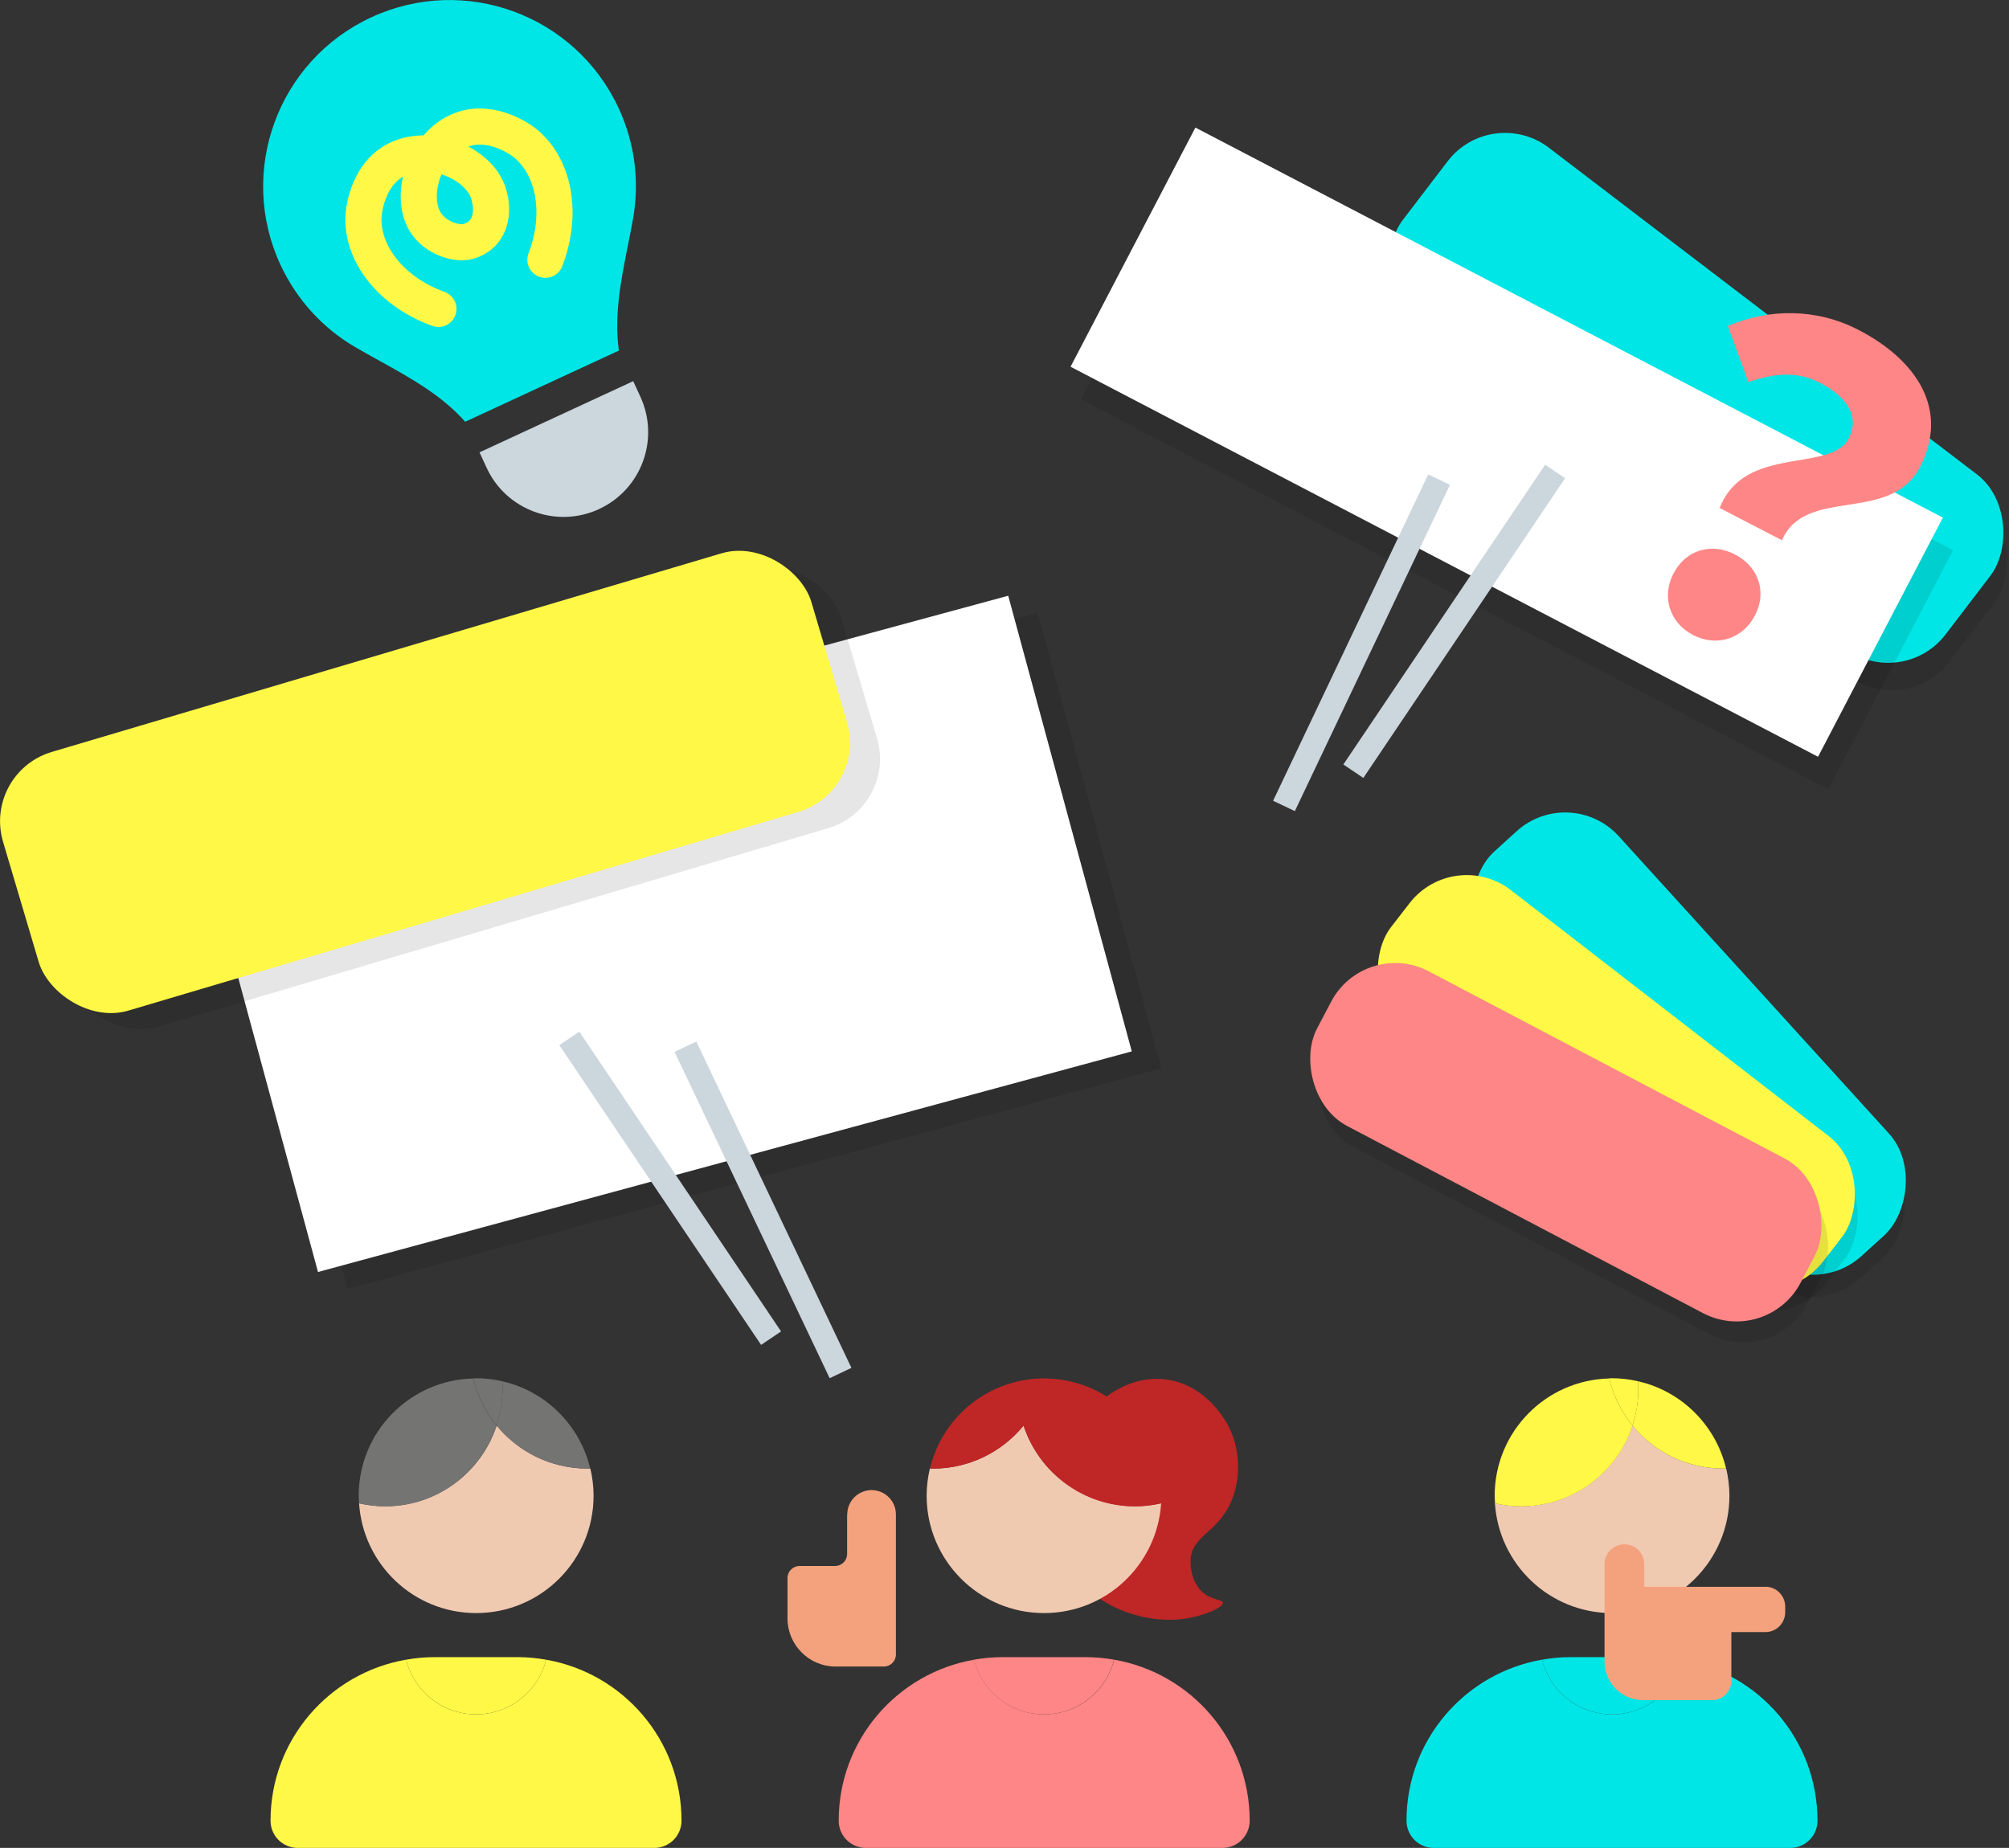
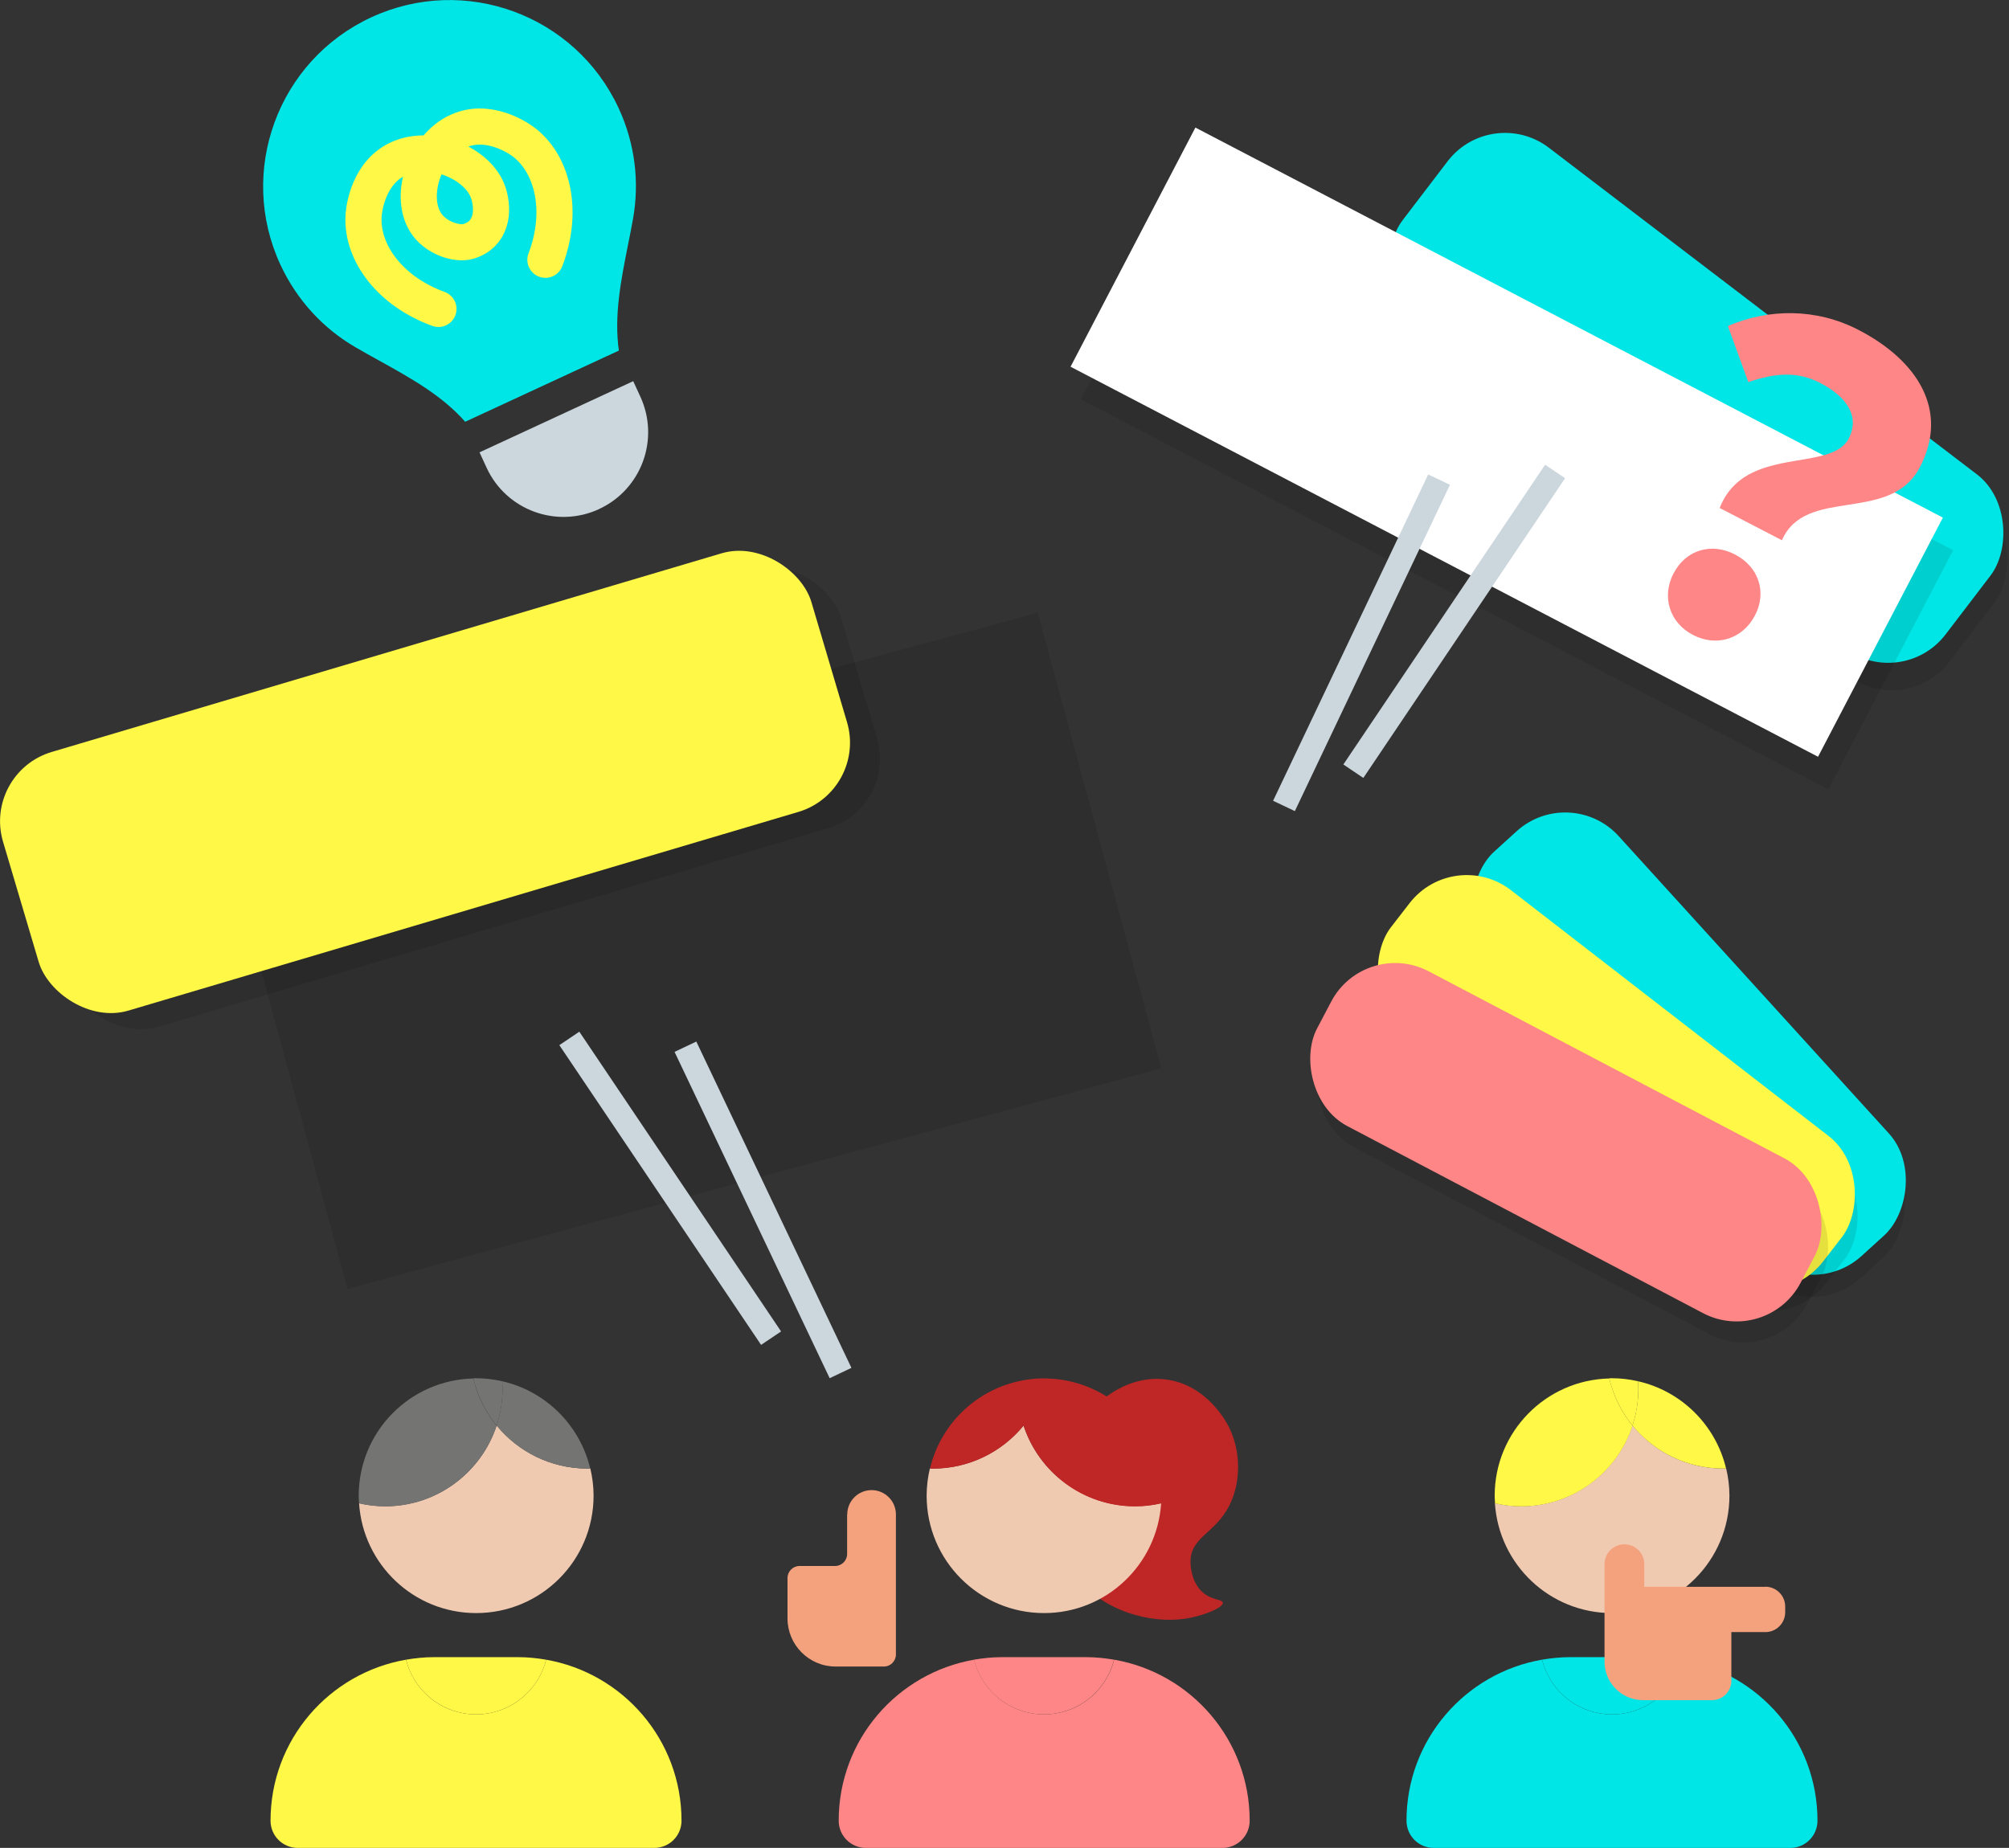
<svg xmlns="http://www.w3.org/2000/svg" id="_レイヤー_2" viewBox="0 0 166.79 153.44">
  <rect x="0" y="0" width="166.79" height="153.44" fill="#333333" stroke="none" />
  <defs>
    <style>.cls-1{fill:none;stroke:#fff846;stroke-linecap:round;stroke-miterlimit:10;stroke-width:3px;}.cls-2{opacity:.1;}.cls-3{fill:#f4a27d;}.cls-4{fill:#00e6e6;}.cls-5{fill:#fff;}.cls-6{fill:#fff846;}.cls-7{fill:#f0c9b1;}.cls-8{fill:#ff8686;}.cls-9{fill:#747473;}.cls-10{fill:#bf2626;}.cls-11{fill:#ccd6dd;}</style>
  </defs>
  <g id="_レイヤー_1-2">
    <g>
      <g>
        <rect class="cls-2" x="112.81" y="26.24" width="56.7" height="18.14" rx="6" ry="6" transform="translate(50.37 -78.4) rotate(37.35)" />
        <rect class="cls-4" x="112.5" y="23.97" width="56.7" height="18.14" rx="6" ry="6" transform="translate(48.93 -78.68) rotate(37.35)" />
      </g>
      <g>
        <rect class="cls-2" x="117.45" y="81.23" width="45.36" height="14.52" rx="6" ry="6" transform="translate(111.4 -74.73) rotate(47.74)" />
        <rect class="cls-4" x="117.54" y="79.4" width="45.36" height="14.52" rx="6" ry="6" transform="translate(110.07 -75.4) rotate(47.74)" />
      </g>
      <g>
        <rect class="cls-2" x="111.73" y="84.43" width="45.36" height="14.52" rx="6" ry="6" transform="translate(84.25 -63.09) rotate(37.74)" />
        <rect class="cls-6" x="111.5" y="82.61" width="45.36" height="14.52" rx="6" ry="6" transform="translate(83.09 -63.33) rotate(37.74)" />
      </g>
      <g>
        <rect class="cls-2" x="107.85" y="89.34" width="45.36" height="14.52" rx="6" ry="6" transform="translate(59.98 -49.66) rotate(27.74)" />
        <rect class="cls-8" x="107.31" y="87.59" width="45.36" height="14.52" rx="6" ry="6" transform="translate(59.1 -49.61) rotate(27.74)" />
      </g>
      <g>
        <rect class="cls-2" x="22.51" y="59.35" width="70" height="39.2" transform="translate(-18.66 17.8) rotate(-15.17)" />
-         <rect class="cls-5" x="20.05" y="57.94" width="70" height="39.2" transform="translate(-18.37 17.11) rotate(-15.17)" />
      </g>
      <g>
        <rect class="cls-2" x="90.95" y="28.21" width="70" height="22.4" transform="translate(32.52 -53.79) rotate(27.56)" />
        <rect class="cls-5" x="90.1" y="25.51" width="70" height="22.4" transform="translate(31.17 -53.71) rotate(27.56)" />
      </g>
      <g>
        <g>
          <path class="cls-7" d="M41.23,118.37c-1.28,3.89-4.94,6.7-9.26,6.7-.74,0-1.47-.09-2.16-.25,.33,5.09,4.55,9.12,9.72,9.12,5.38,0,9.75-4.36,9.75-9.75,0-.78-.1-1.53-.27-2.26-.08,0-.15,.01-.23,.01-3.04,0-5.75-1.39-7.54-3.57Z" />
          <path class="cls-9" d="M41.69,114.69c.01,.21,.03,.42,.03,.63,0,1.07-.18,2.09-.49,3.05,1.79,2.18,4.5,3.57,7.54,3.57,.08,0,.15,0,.23-.01-.86-3.6-3.7-6.42-7.31-7.24Z" />
          <path class="cls-9" d="M31.97,125.08c4.32,0,7.98-2.81,9.26-6.7-.92-1.12-1.59-2.46-1.93-3.92-5.28,.12-9.52,4.43-9.52,9.74,0,.21,.02,.42,.03,.63,.7,.16,1.42,.25,2.16,.25Z" />
          <path class="cls-9" d="M39.53,114.44c-.08,0-.16,0-.23,.01,.35,1.46,1.01,2.79,1.93,3.92,.32-.96,.49-1.98,.49-3.05,0-.21-.02-.42-.03-.63-.7-.16-1.42-.25-2.16-.25Z" />
        </g>
        <g>
          <path class="cls-6" d="M45.34,137.81c-.76,3.03-3.73,5-6.86,4.45-2.4-.42-4.21-2.23-4.77-4.45-6.39,1.11-11.25,6.66-11.25,13.37,0,1.25,1.01,2.26,2.26,2.26h29.6c1.25,0,2.26-1.01,2.26-2.26,0-6.71-4.86-12.26-11.25-13.37Z" />
          <path class="cls-6" d="M38.48,142.26c3.12,.55,6.1-1.42,6.86-4.45-.76-.13-1.54-.21-2.33-.21h-6.96c-.8,0-1.58,.08-2.34,.21,.56,2.22,2.37,4.02,4.77,4.45Z" />
        </g>
      </g>
      <g>
        <path class="cls-10" d="M91.32,116.41c.37-.33,2.47-2.2,5.37-1.88,3.56,.39,5.23,3.73,5.37,4.03,.98,2.03,.96,4.54,0,6.45-1.17,2.31-3.15,2.58-3.22,4.57-.03,.79,.23,2,1.07,2.69,.74,.61,1.58,.52,1.61,.81,.05,.42-1.7,1.13-3.22,1.34-2.75,.38-6.83-.57-9.14-3.76,0,0-3.81-5.26,.81-12.63,.53-.84,1.06-1.36,1.34-1.61Z" />
        <g>
          <g>
            <path class="cls-7" d="M84.98,118.37c1.28,3.89,4.94,6.7,9.26,6.7,.74,0,1.47-.09,2.16-.25-.33,5.09-4.55,9.12-9.72,9.12-5.38,0-9.75-4.36-9.75-9.75,0-.78,.1-1.53,.27-2.26,.08,0,.15,.01,.23,.01,3.04,0,5.75-1.39,7.54-3.57Z" />
            <path class="cls-10" d="M86.91,114.46c-.08,0-.15-.01-.23-.01-.74,0-1.47,.09-2.16,.25-3.61,.82-6.46,3.64-7.31,7.24,.08,0,.15,.01,.23,.01,3.04,0,5.75-1.39,7.54-3.57,1.28,3.89,4.94,6.7,9.26,6.7,.74,0,1.47-.09,2.16-.25,.01-.21,.03-.42,.03-.63,0-5.31-4.24-9.61-9.52-9.74Z" />
          </g>
          <g>
            <path class="cls-8" d="M80.87,137.81c.76,3.03,3.73,5,6.86,4.45,2.4-.42,4.21-2.23,4.77-4.45,6.39,1.11,11.25,6.66,11.25,13.37,0,1.25-1.01,2.26-2.26,2.26h-29.6c-1.25,0-2.26-1.01-2.26-2.26,0-6.71,4.86-12.26,11.25-13.37Z" />
            <path class="cls-8" d="M87.72,142.26c-3.12,.55-6.1-1.42-6.86-4.45,.76-.13,1.54-.21,2.33-.21h6.96c.8,0,1.58,.08,2.34,.21-.56,2.22-2.37,4.02-4.77,4.45Z" />
          </g>
        </g>
      </g>
      <g>
        <g>
          <path class="cls-7" d="M135.53,118.37c-1.28,3.89-4.94,6.7-9.26,6.7-.74,0-1.47-.09-2.16-.25,.33,5.09,4.55,9.12,9.72,9.12,5.38,0,9.75-4.36,9.75-9.75,0-.78-.1-1.53-.27-2.26-.08,0-.15,.01-.23,.01-3.04,0-5.75-1.39-7.54-3.57Z" />
          <path class="cls-6" d="M135.99,114.69c.01,.21,.03,.42,.03,.63,0,1.07-.18,2.09-.49,3.05,1.79,2.18,4.5,3.57,7.54,3.57,.08,0,.15,0,.23-.01-.86-3.6-3.7-6.42-7.31-7.24Z" />
          <path class="cls-6" d="M126.28,125.08c4.32,0,7.98-2.81,9.26-6.7-.92-1.12-1.59-2.46-1.93-3.92-5.28,.12-9.52,4.43-9.52,9.74,0,.21,.02,.42,.03,.63,.7,.16,1.42,.25,2.16,.25Z" />
          <path class="cls-6" d="M133.83,114.44c-.08,0-.16,0-.23,.01,.35,1.46,1.01,2.79,1.93,3.92,.32-.96,.49-1.98,.49-3.05,0-.21-.02-.42-.03-.63-.7-.16-1.42-.25-2.16-.25Z" />
        </g>
        <g>
          <path class="cls-4" d="M139.65,137.81c-.76,3.03-3.73,5-6.86,4.45-2.4-.42-4.21-2.23-4.77-4.45-6.39,1.11-11.25,6.66-11.25,13.37,0,1.25,1.01,2.26,2.26,2.26h29.6c1.25,0,2.26-1.01,2.26-2.26,0-6.71-4.86-12.26-11.25-13.37Z" />
-           <path class="cls-4" d="M132.79,142.26c3.12,.55,6.1-1.42,6.86-4.45-.76-.13-1.54-.21-2.33-.21h-6.96c-.8,0-1.58,.08-2.34,.21,.56,2.22,2.37,4.02,4.77,4.45Z" />
+           <path class="cls-4" d="M132.79,142.26c3.12,.55,6.1-1.42,6.86-4.45-.76-.13-1.54-.21-2.33-.21h-6.96c-.8,0-1.58,.08-2.34,.21,.56,2.22,2.37,4.02,4.77,4.45" />
        </g>
      </g>
      <path class="cls-3" d="M146.57,131.76h-10.06v-1.88c0-.91-.74-1.65-1.65-1.65h0c-.91,0-1.65,.74-1.65,1.65v8.09c0,1.77,1.43,3.2,3.2,3.2h5.73c.88,0,1.6-.72,1.6-1.6v-4.05h2.82c.91,0,1.65-.74,1.65-1.65v-.47c0-.91-.74-1.65-1.65-1.65Z" />
      <path class="cls-3" d="M70.33,125.75v3.28c0,.55-.45,1-1,1h-2.95c-.55,0-1,.45-1,1v3.35c0,2.21,1.79,4,4,4h4c.55,0,1-.45,1-1v-11.63c0-1.12-.91-2.02-2.02-2.02h0c-1.12,0-2.02,.91-2.02,2.02Z" />
      <g>
        <path class="cls-4" d="M51.38,29.11c-.41-2.9,.17-5.8,.74-8.69,.15-.76,.31-1.52,.44-2.28,.53-3,.18-6.18-1.2-9.16C47.76,1.22,38.57-2.15,30.82,1.44c-7.75,3.59-11.13,12.79-7.54,20.54,1.38,2.97,3.58,5.31,6.21,6.84,.66,.39,1.34,.76,2.02,1.14,2.58,1.43,5.18,2.87,7.11,5.06l12.76-5.91h0Z" />
        <path class="cls-11" d="M49.73,42.27c3.53-1.63,5.06-5.81,3.43-9.34l-.59-1.28-12.76,5.91,.59,1.28c1.63,3.53,5.81,5.06,9.34,3.43Z" />
        <path class="cls-1" d="M36.4,25.65c-3.89-1.41-6.36-4.54-6.22-7.66,0-.18,.19-3.33,2.62-4.67,2.77-1.52,6.95,.16,7.76,2.75,.46,1.48,.26,3.39-1.66,3.97h0c-.96,.29-2.76-.27-3.58-1.59-1.43-2.31,.03-6.57,2.99-7.67,2.6-.97,5.11,.96,5.24,1.07,2.45,1.94,3.21,5.86,1.73,9.72" />
      </g>
      <g>
        <rect class="cls-2" x="2.77" y="55.08" width="70" height="22.4" rx="6" ry="6" transform="translate(-17.28 13.47) rotate(-16.52)" />
        <rect class="cls-6" x=".28" y="53.73" width="70" height="22.4" rx="6" ry="6" transform="translate(-17 12.71) rotate(-16.52)" />
      </g>
      <g>
        <rect class="cls-11" x="48.34" y="99.46" width="30" height="2" transform="translate(126.89 .13) rotate(64.58)" />
        <rect class="cls-11" x="40.65" y="97.67" width="30" height="2" transform="translate(106.43 -2.59) rotate(56.06)" />
      </g>
      <g>
        <rect class="cls-11" x="98.04" y="52.38" width="30" height="2" transform="translate(209.77 -25.81) rotate(115.42)" />
        <rect class="cls-11" x="105.73" y="50.58" width="30" height="2" transform="translate(230.93 -19.77) rotate(123.94)" />
      </g>
      <path class="cls-8" d="M153.49,36.39c.94-1.82-.18-3.45-2.37-4.59-1.89-.98-3.73-.84-5.97-.07l-1.7-4.66c3.36-1.45,7.33-1.5,10.84,.32,4.87,2.52,7.56,6.65,5.11,11.39-2.47,4.77-9.5,1.55-11.46,6.08l-5.17-2.68c2.08-5.31,9.22-2.87,10.73-5.79Zm-14.54,11.21c1.01-1.95,3.14-2.57,5.09-1.56s2.68,3.11,1.66,5.06-3.17,2.64-5.13,1.63-2.64-3.17-1.63-5.13Z" />
    </g>
  </g>
</svg>